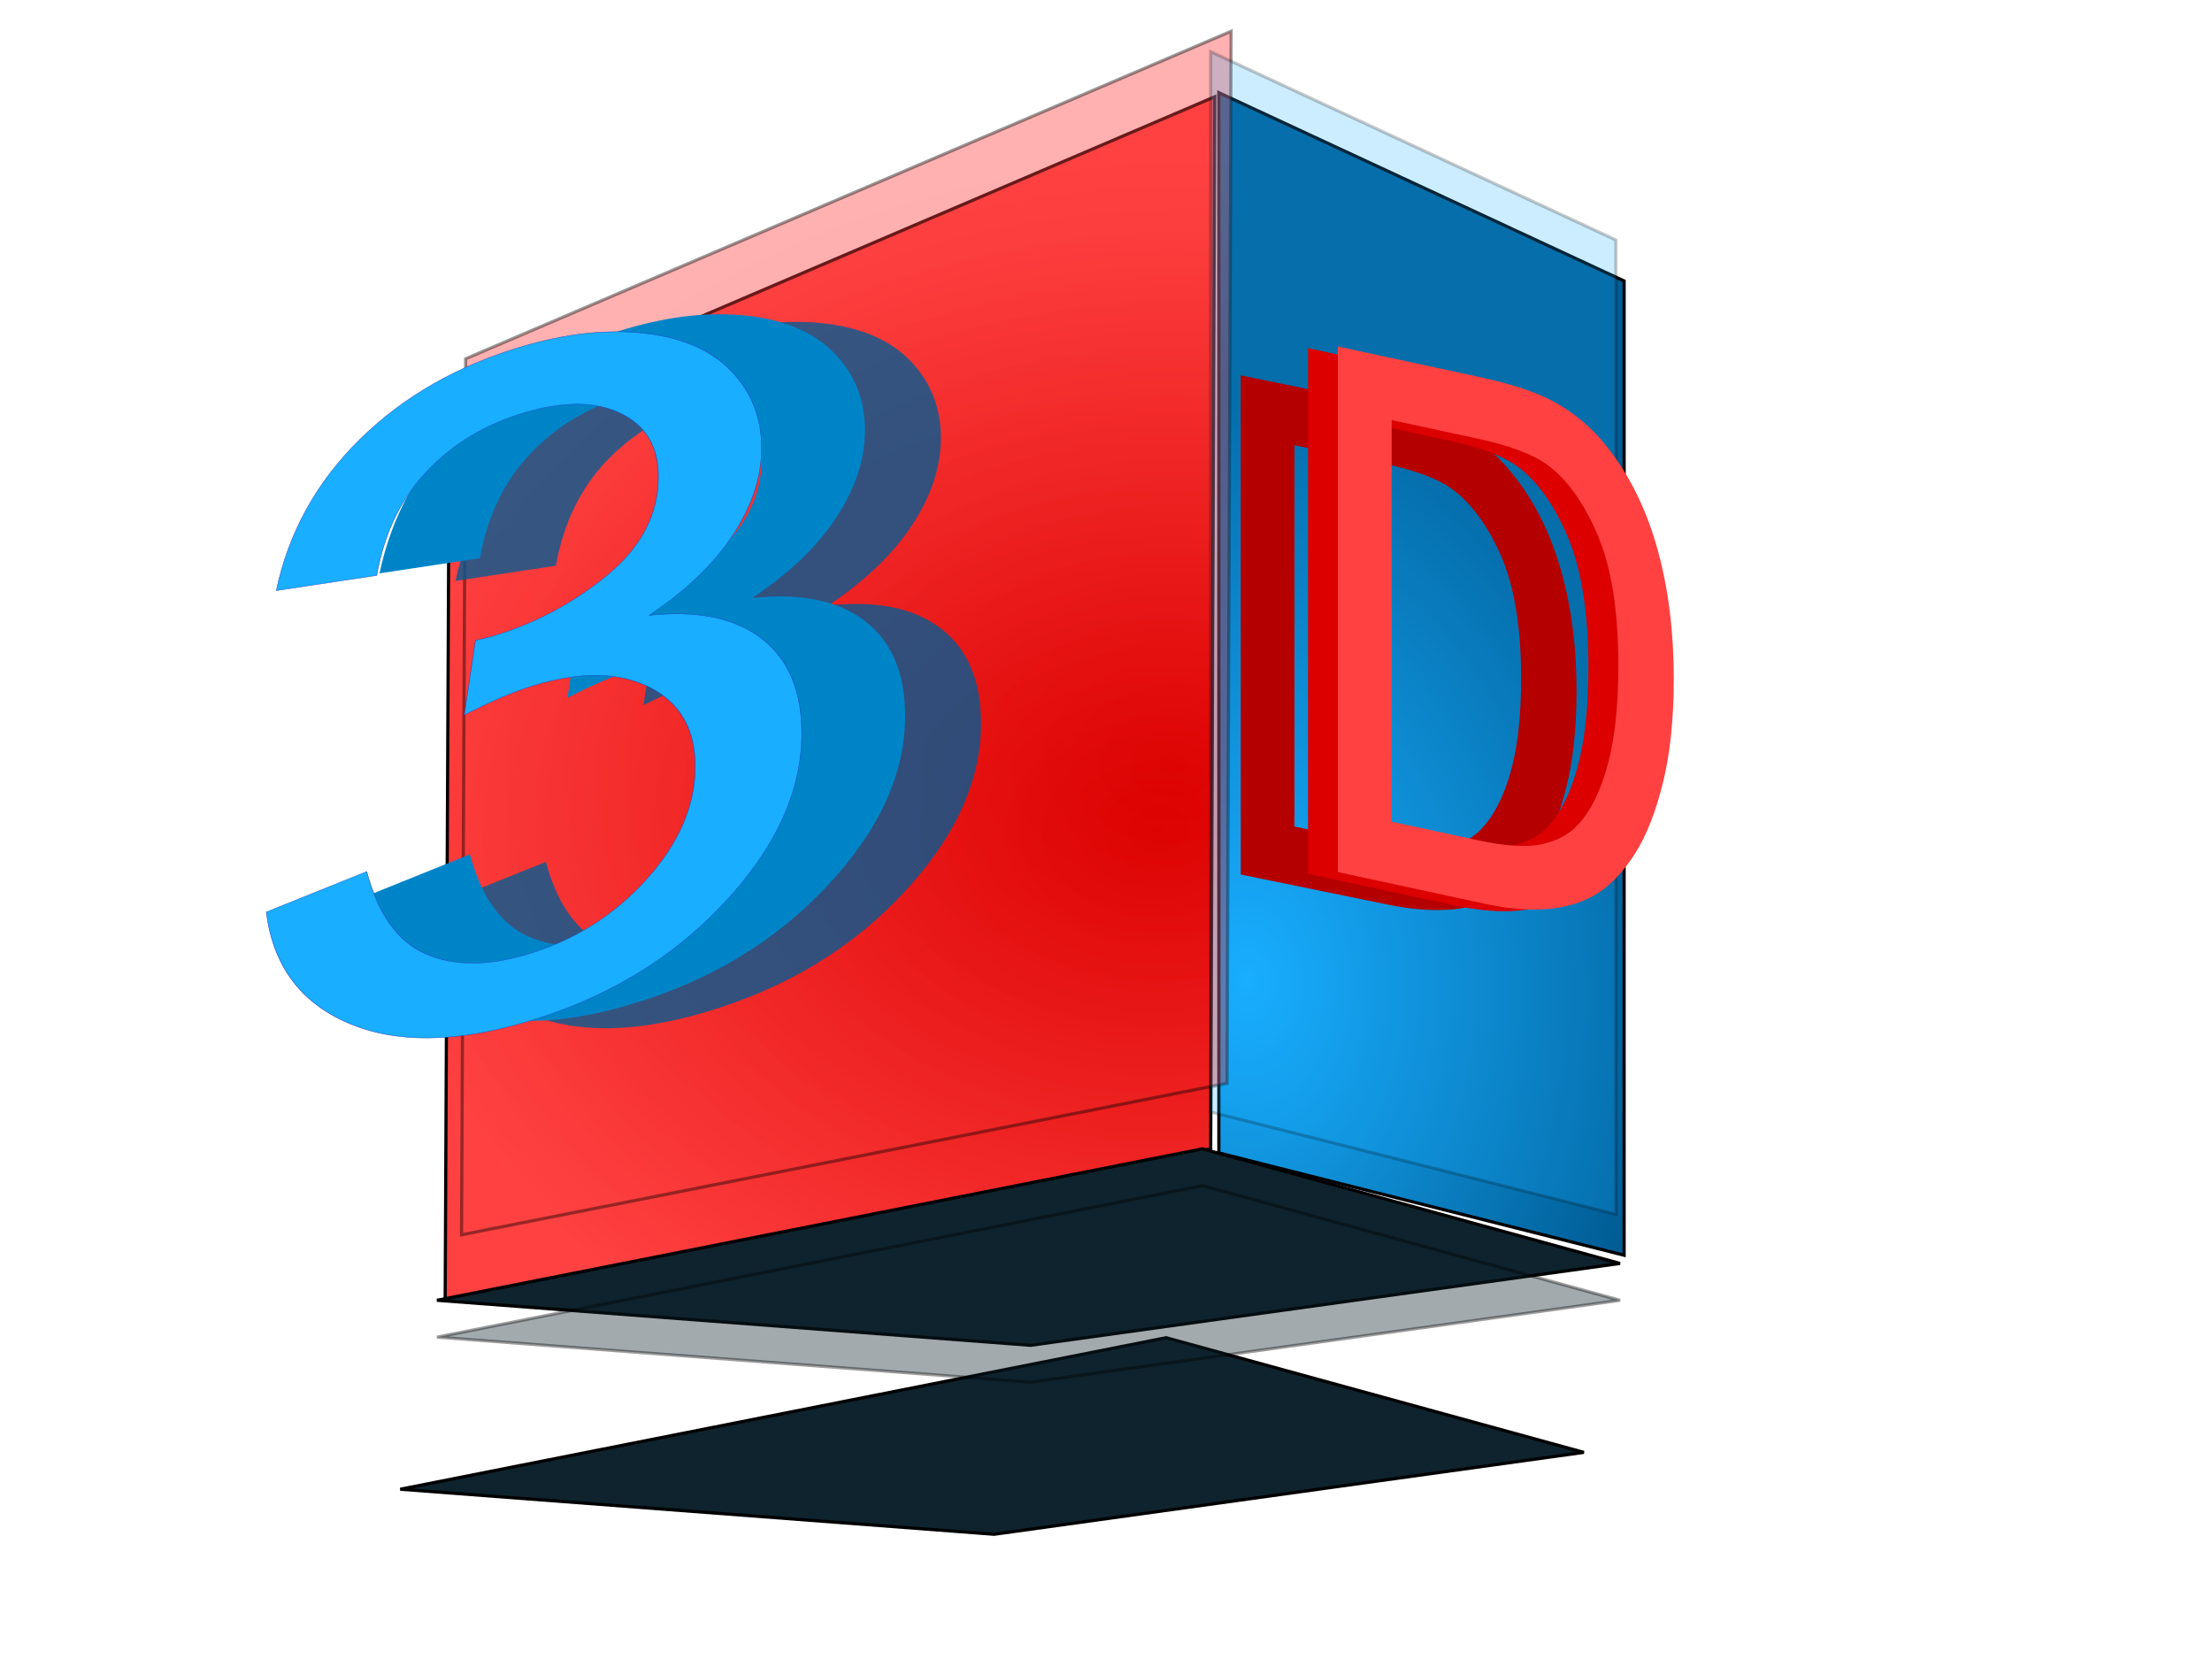
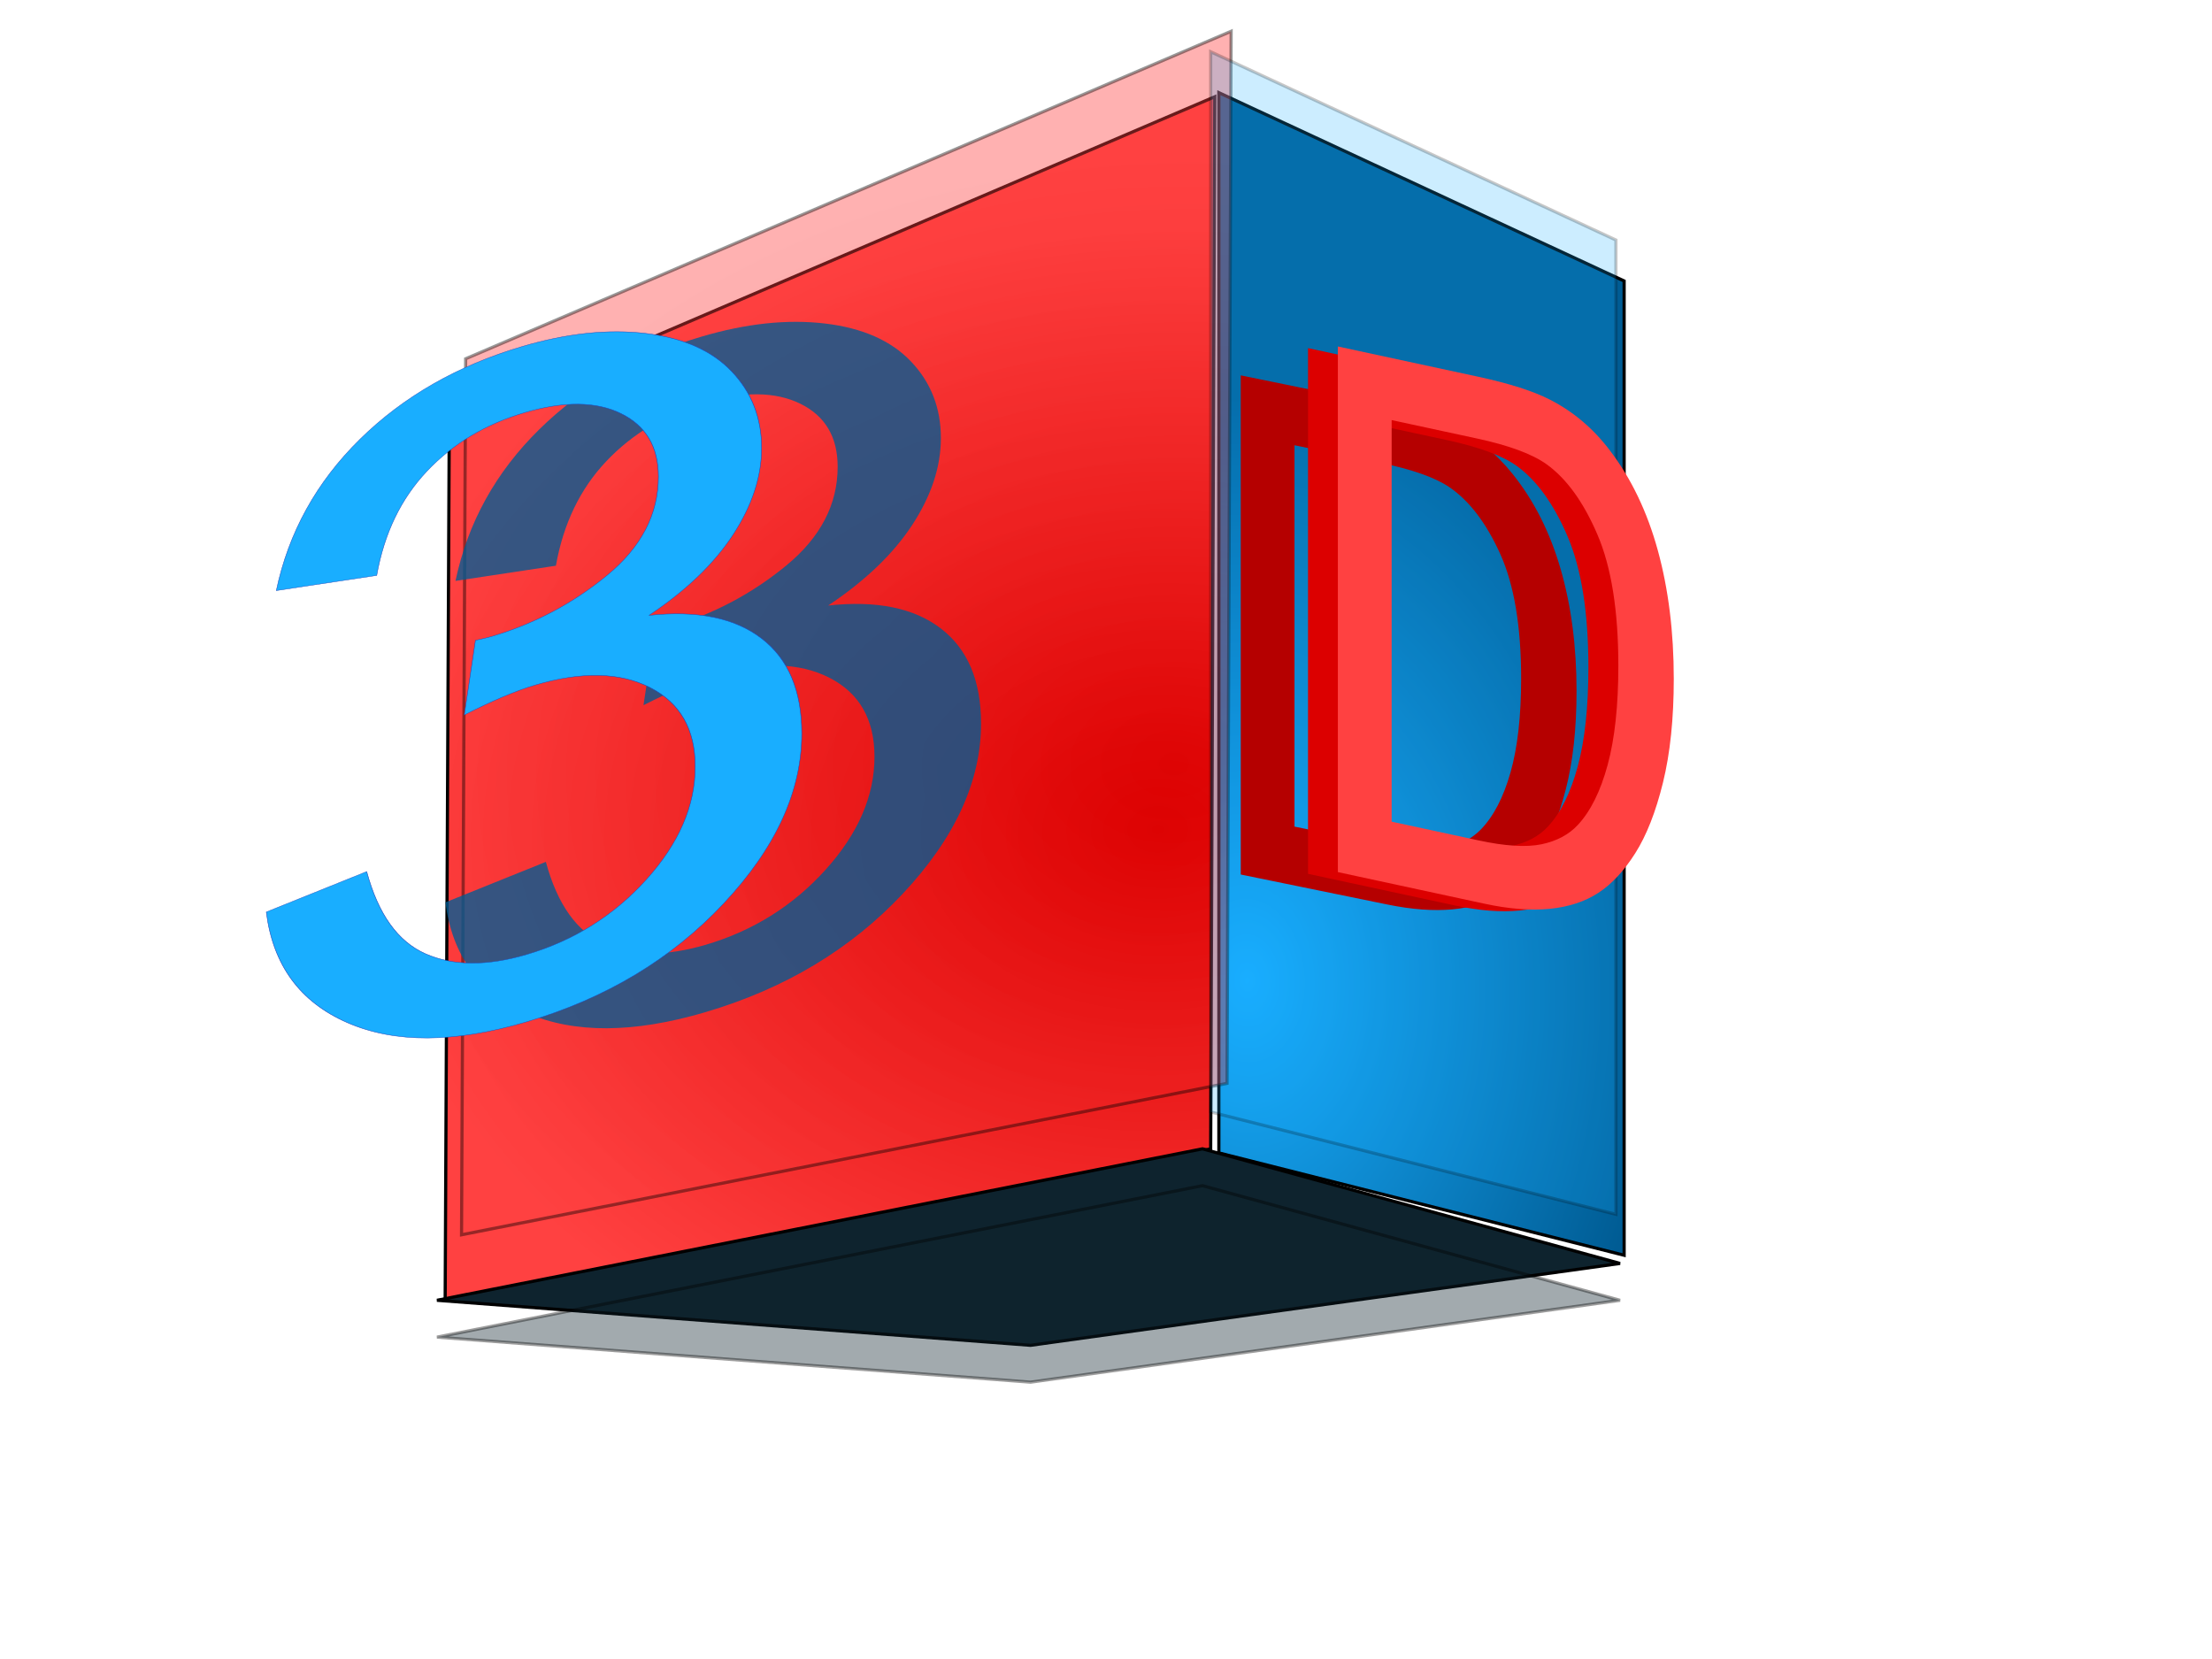
<svg xmlns="http://www.w3.org/2000/svg" xmlns:xlink="http://www.w3.org/1999/xlink" viewBox="0 0 640 480">
  <defs>
    <filter id="filter8545">
      <feGaussianBlur stdDeviation="2.351" />
    </filter>
    <filter id="filter8549">
      <feGaussianBlur stdDeviation=".776" />
    </filter>
    <filter height="2.129" id="filter8626" width="1.187" x="-.094" y="-.564">
      <feGaussianBlur stdDeviation="14.569" />
    </filter>
    <linearGradient id="linearGradient8630">
      <stop offset="0" stop-color="#dc0000" />
      <stop offset="1" stop-color="#ff4141" />
    </linearGradient>
    <radialGradient cx="367.872" cy="228.656" gradientTransform="matrix(1.839,-.074,.105,2.617,-339.63,-287.473)" gradientUnits="userSpaceOnUse" id="radialGradient8656" r="64.394">
      <stop offset="0" stop-color="#19aeff" />
      <stop offset="1" stop-color="#005c94" />
    </radialGradient>
    <radialGradient cx="339.475" cy="228.934" gradientTransform="matrix(-1.876,.068,-.052,-1.432,983.723,544.714)" gradientUnits="userSpaceOnUse" id="radialGradient8636" r="121.833" xlink:href="#linearGradient8630" />
    <radialGradient cx="339.475" cy="228.934" gradientTransform="matrix(-1.876,.068,-.052,-1.432,988.46,525.763)" gradientUnits="userSpaceOnUse" id="radialGradient8660" r="121.833" xlink:href="#linearGradient8630" />
  </defs>
  <title>3d</title>
  <path d="m351.47,27.995-221.486,94.753-1.184,253.465 221.486-43.823z" fill="url(#radialGradient8636)" stroke="#000" stroke-width=".918" />
  <path d="m352.654,26.81v306.763l117.257,29.61v-281.891z" fill="url(#radialGradient8656)" stroke="#000" stroke-width=".918" />
  <path d="m126.431,376.212 171.74,13.028 170.556-23.688-120.81-33.164z" fill="#0e232e" stroke="#000" stroke-width=".918" />
-   <path d="m100.681,451.603 187.163,14.199 185.872-25.816-131.66-36.142z" fill="#0e232e" filter="url(#filter8626)" stroke="#000" transform="matrix(.918,0,0,.918,23.387,16.307)" />
  <path d="m356.207,9.044-221.486,94.753-1.184,253.465 221.486-43.823z" fill="url(#radialGradient8660)" opacity=".41" stroke="#000" stroke-width=".918" />
  <g fill="#005c94" filter="url(#filter8545)" font-family="Sans" font-size="162.62" letter-spacing="0" opacity=".785" transform="matrix(2.033,-.6,0,1.646,-247.539,-99.145)" word-spacing="0">
    <path d="m185.153,286.337 14.293-1.906c1.641,8.099 4.433,13.935 8.377,17.509s8.748,5.36 14.412,5.36c6.723,1e-005 12.4-2.329 17.032-6.988s6.948-10.428 6.948-17.31c-7e-005-6.564-2.144-11.977-6.432-16.238s-9.74-6.392-16.357-6.392c-2.7,6e-005-6.061.529-10.084,1.588l1.588-12.546c.953.106 1.72.159 2.303.159 6.088,7e-005 11.566-1.588 16.437-4.764s7.305-8.073 7.305-14.69c-6e-005-5.241-1.773-9.581-5.32-13.022s-8.126-5.161-13.737-5.161c-5.558 0-10.19,1.747-13.896,5.241s-6.088,8.735-7.146,15.722l-14.293-2.541c1.747-9.581 5.717-17.006 11.911-22.273s13.896-7.901 23.107-7.901c6.352 0 12.202,1.363 17.548,4.089s9.436,6.445 12.268,11.156 4.248,9.714 4.248,15.007c-8e-005,5.029-1.35,9.608-4.05,13.737s-6.696,7.411-11.99,9.846c6.882,1.588 12.228,4.883 16.04,9.886s5.717,11.262 5.717,18.779c-8e-005,10.164-3.706,18.779-11.117,25.846s-16.781,10.6-28.109,10.6c-10.217,0-18.7-3.044-25.449-9.131s-10.6-13.975-11.553-23.662z" />
  </g>
  <g fill="#0084c8" font-family="Sans" font-size="324.162" letter-spacing="0" transform="matrix(1.02,-.301,0,.826,23.387,16.307)" word-spacing="0">
-     <path d="m81.87,323.553 28.491-3.799c3.271,16.145 8.837,27.779 16.699,34.901s17.437,10.684 28.728,10.684c13.401,2e-005 24.718-4.643 33.951-13.929s13.85-20.788 13.85-34.505c-0-13.085-4.274-23.874-12.821-32.369s-19.416-12.742-32.606-12.742c-5.382 0-12.082,1.055-20.102,3.166l3.166-25.009c1.899.211 3.429.317 4.59.317 12.135 0 23.056-3.166 32.764-9.497s14.562-16.092 14.562-29.282c-0-10.446-3.535-19.099-10.605-25.958s-16.198-10.288-27.383-10.288c-11.08 0-20.313,3.482-27.699,10.447s-12.135,17.411-14.245,31.34l-28.491-5.065c3.482-19.099 11.396-33.899 23.742-44.398s27.699-15.749 46.06-15.749c12.662 0 24.323,2.717 34.98,8.152s18.809,12.847 24.455,22.239 8.468,19.363 8.468,29.915c-0,10.025-2.691,19.152-8.072,27.383s-13.349,14.773-23.901,19.627c13.718,3.166 24.375,9.734 31.973,19.706s11.396,22.45 11.396,37.434c-0,20.26-7.387,37.434-22.159,51.521s-33.45,21.131-56.032,21.131c-20.366,0-37.275-6.067-50.729-18.202s-21.131-27.858-23.03-47.168z" fill="#0084c8" />
-   </g>
+     </g>
  <g fill="#19aeff" font-family="Sans" font-size="238.125" letter-spacing="0" stroke="#1f45ba" stroke-width=".1" transform="matrix(1.388,-.409,0,1.124,-113.215,-15.325)" word-spacing="0">
    <path d="m137.074,298.269 20.929-2.791c2.403,11.86 6.492,20.406 12.267,25.638s12.809,7.848 21.103,7.848c9.844,2e-005 18.158-3.411 24.94-10.232s10.174-15.27 10.174-25.347c-0-9.612-3.139-17.538-9.418-23.778s-14.263-9.36-23.952-9.36c-3.953,8e-005-8.875.775-14.767,2.325l2.325-18.371c1.395.155 2.519.233 3.372.233 8.914 0 16.937-2.325 24.068-6.976s10.697-11.821 10.697-21.51c-9e-005-7.674-2.597-14.03-7.79-19.069s-11.899-7.558-20.115-7.558c-8.139 0-14.922,2.558-20.348,7.674s-8.914,12.79-10.464,23.022l-20.929-3.721c2.558-14.03 8.372-24.901 17.441-32.614s20.348-11.569 33.835-11.569c9.302 0 17.867,1.996 25.696,5.988s13.817,9.438 17.964,16.336 6.22,14.224 6.221,21.975c-0,7.364-1.977,14.069-5.93,20.115s-9.806,10.852-17.557,14.418c10.077,2.326 17.906,7.151 23.487,14.476s8.371,16.491 8.372,27.498c-0,14.883-5.426,27.498-16.278,37.846s-24.572,15.522-41.16,15.522c-14.96-1e-005-27.382-4.457-37.265-13.371s-15.522-20.464-16.918-34.649z" fill="#19aeff" stroke="#1f45ba" stroke-width=".1" />
  </g>
  <path d="m350.285,14.966v306.763l117.257,29.61v-281.891z" fill="#19aeff" opacity=".22" stroke="#000" stroke-width=".918" />
  <g fill="#b50000" filter="url(#filter8549)" font-family="Sans" font-size="88.645" letter-spacing="0" transform="matrix(1.852,.379,0,2.276,-346.613,-116.675)" word-spacing="0">
    <path d="m380.994,98.991v-63.454h21.858c4.934,6.4e-005 8.7.303 11.297.909 3.636.837 6.738,2.352 9.306,4.545 3.347,2.828 5.85,6.442 7.51,10.843s2.489,9.429 2.489,15.084c-6e-005,4.819-.563,9.09-1.688,12.812s-2.568,6.803-4.328,9.241-3.686,4.357-5.778,5.757-4.617,2.46-7.575,3.181-6.356,1.082-10.193,1.082zm8.397-7.488h13.548c4.184,8e-006 7.466-.39 9.847-1.169s4.278-1.876 5.692-3.29c1.991-1.991 3.542-4.667 4.653-8.029s1.666-7.438 1.666-12.228c-5e-005-6.637-1.089-11.737-3.268-15.301s-4.826-5.951-7.943-7.163c-2.251-.866-5.872-1.298-10.864-1.299h-13.331z" />
  </g>
  <g fill="#dc0000" filter="url(#filter8549)" font-family="Sans" font-size="88.645" letter-spacing="0" transform="matrix(1.852,.399,0,2.397,-327.151,-136.474)" word-spacing="0">
    <path d="m380.994,98.991v-63.454h21.858c4.934,6.4e-005 8.7.303 11.297.909 3.636.837 6.738,2.352 9.306,4.545 3.347,2.828 5.85,6.442 7.51,10.843s2.489,9.429 2.489,15.084c-6e-005,4.819-.563,9.09-1.688,12.812s-2.568,6.803-4.328,9.241-3.686,4.357-5.778,5.757-4.617,2.46-7.575,3.181-6.356,1.082-10.193,1.082zm8.397-7.488h13.548c4.184,8e-006 7.466-.39 9.847-1.169s4.278-1.876 5.692-3.29c1.991-1.991 3.542-4.667 4.653-8.029s1.666-7.438 1.666-12.228c-5e-005-6.637-1.089-11.737-3.268-15.301s-4.826-5.951-7.943-7.163c-2.251-.866-5.872-1.298-10.864-1.299h-13.331z" />
  </g>
  <g fill="#ff4141" font-family="Sans" font-size="203.498" letter-spacing="0" transform="matrix(.807,.174,0,1.044,23.387,16.307)" word-spacing="0">
    <path d="m450.683,150.956v-145.668h50.179c11.327 0 19.972.696 25.934,2.087 8.347,1.921 15.468,5.399 21.363,10.433 7.684,6.492 13.431,14.789 17.24,24.891s5.713,21.645 5.713,34.628c-0,11.063-1.292,20.867-3.875,29.412s-5.896,15.617-9.936,21.214-8.463,10.003-13.265,13.215-10.599,5.647-17.389,7.303-14.59,2.484-23.4,2.484zm19.277-17.19h31.101c9.605,2e-005 17.14-.894 22.605-2.683 5.465-1.789 9.82-4.306 13.066-7.552 4.571-4.571 8.131-10.715 10.682-18.432s3.825-17.074 3.826-28.07c-0-15.236-2.501-26.944-7.502-35.125s-11.079-13.662-18.233-16.445c-5.167-1.987-13.481-2.981-24.94-2.981h-30.604z" />
  </g>
  <path d="m126.431,386.872 171.74,13.029 170.556-23.688-120.81-33.164z" fill="#0e232e" opacity=".385" stroke="#000" stroke-width=".918" />
</svg>